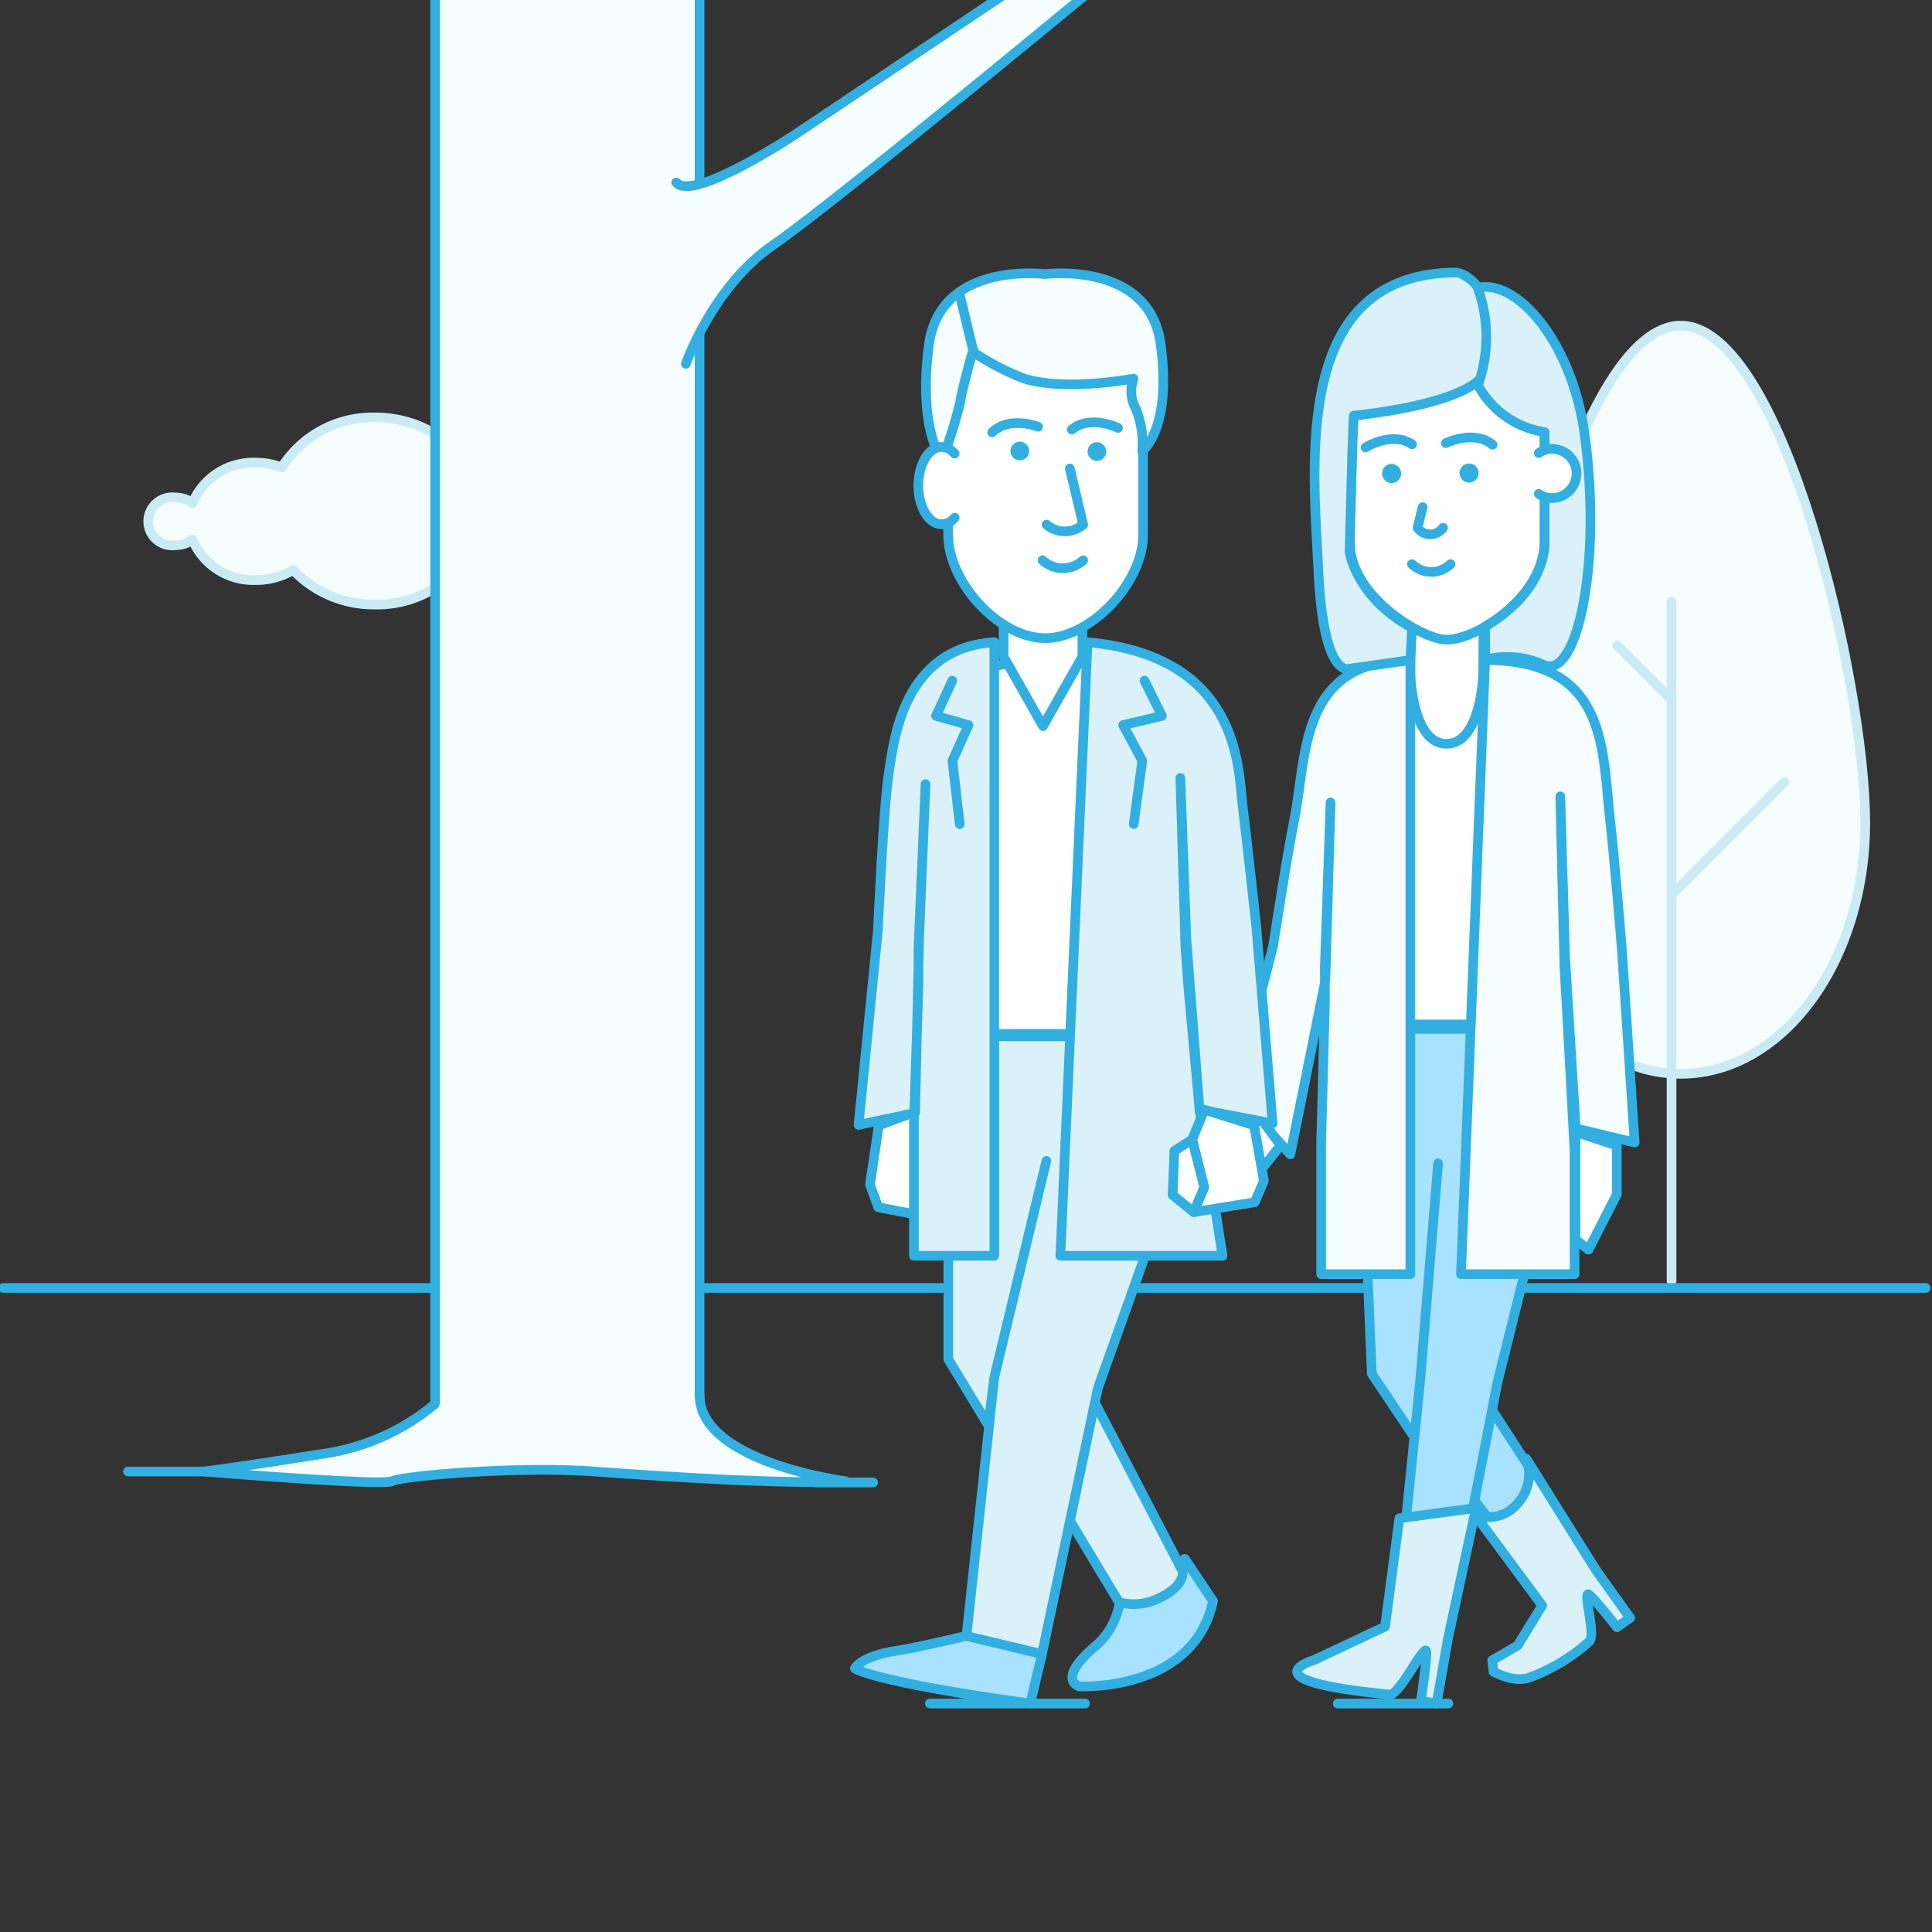
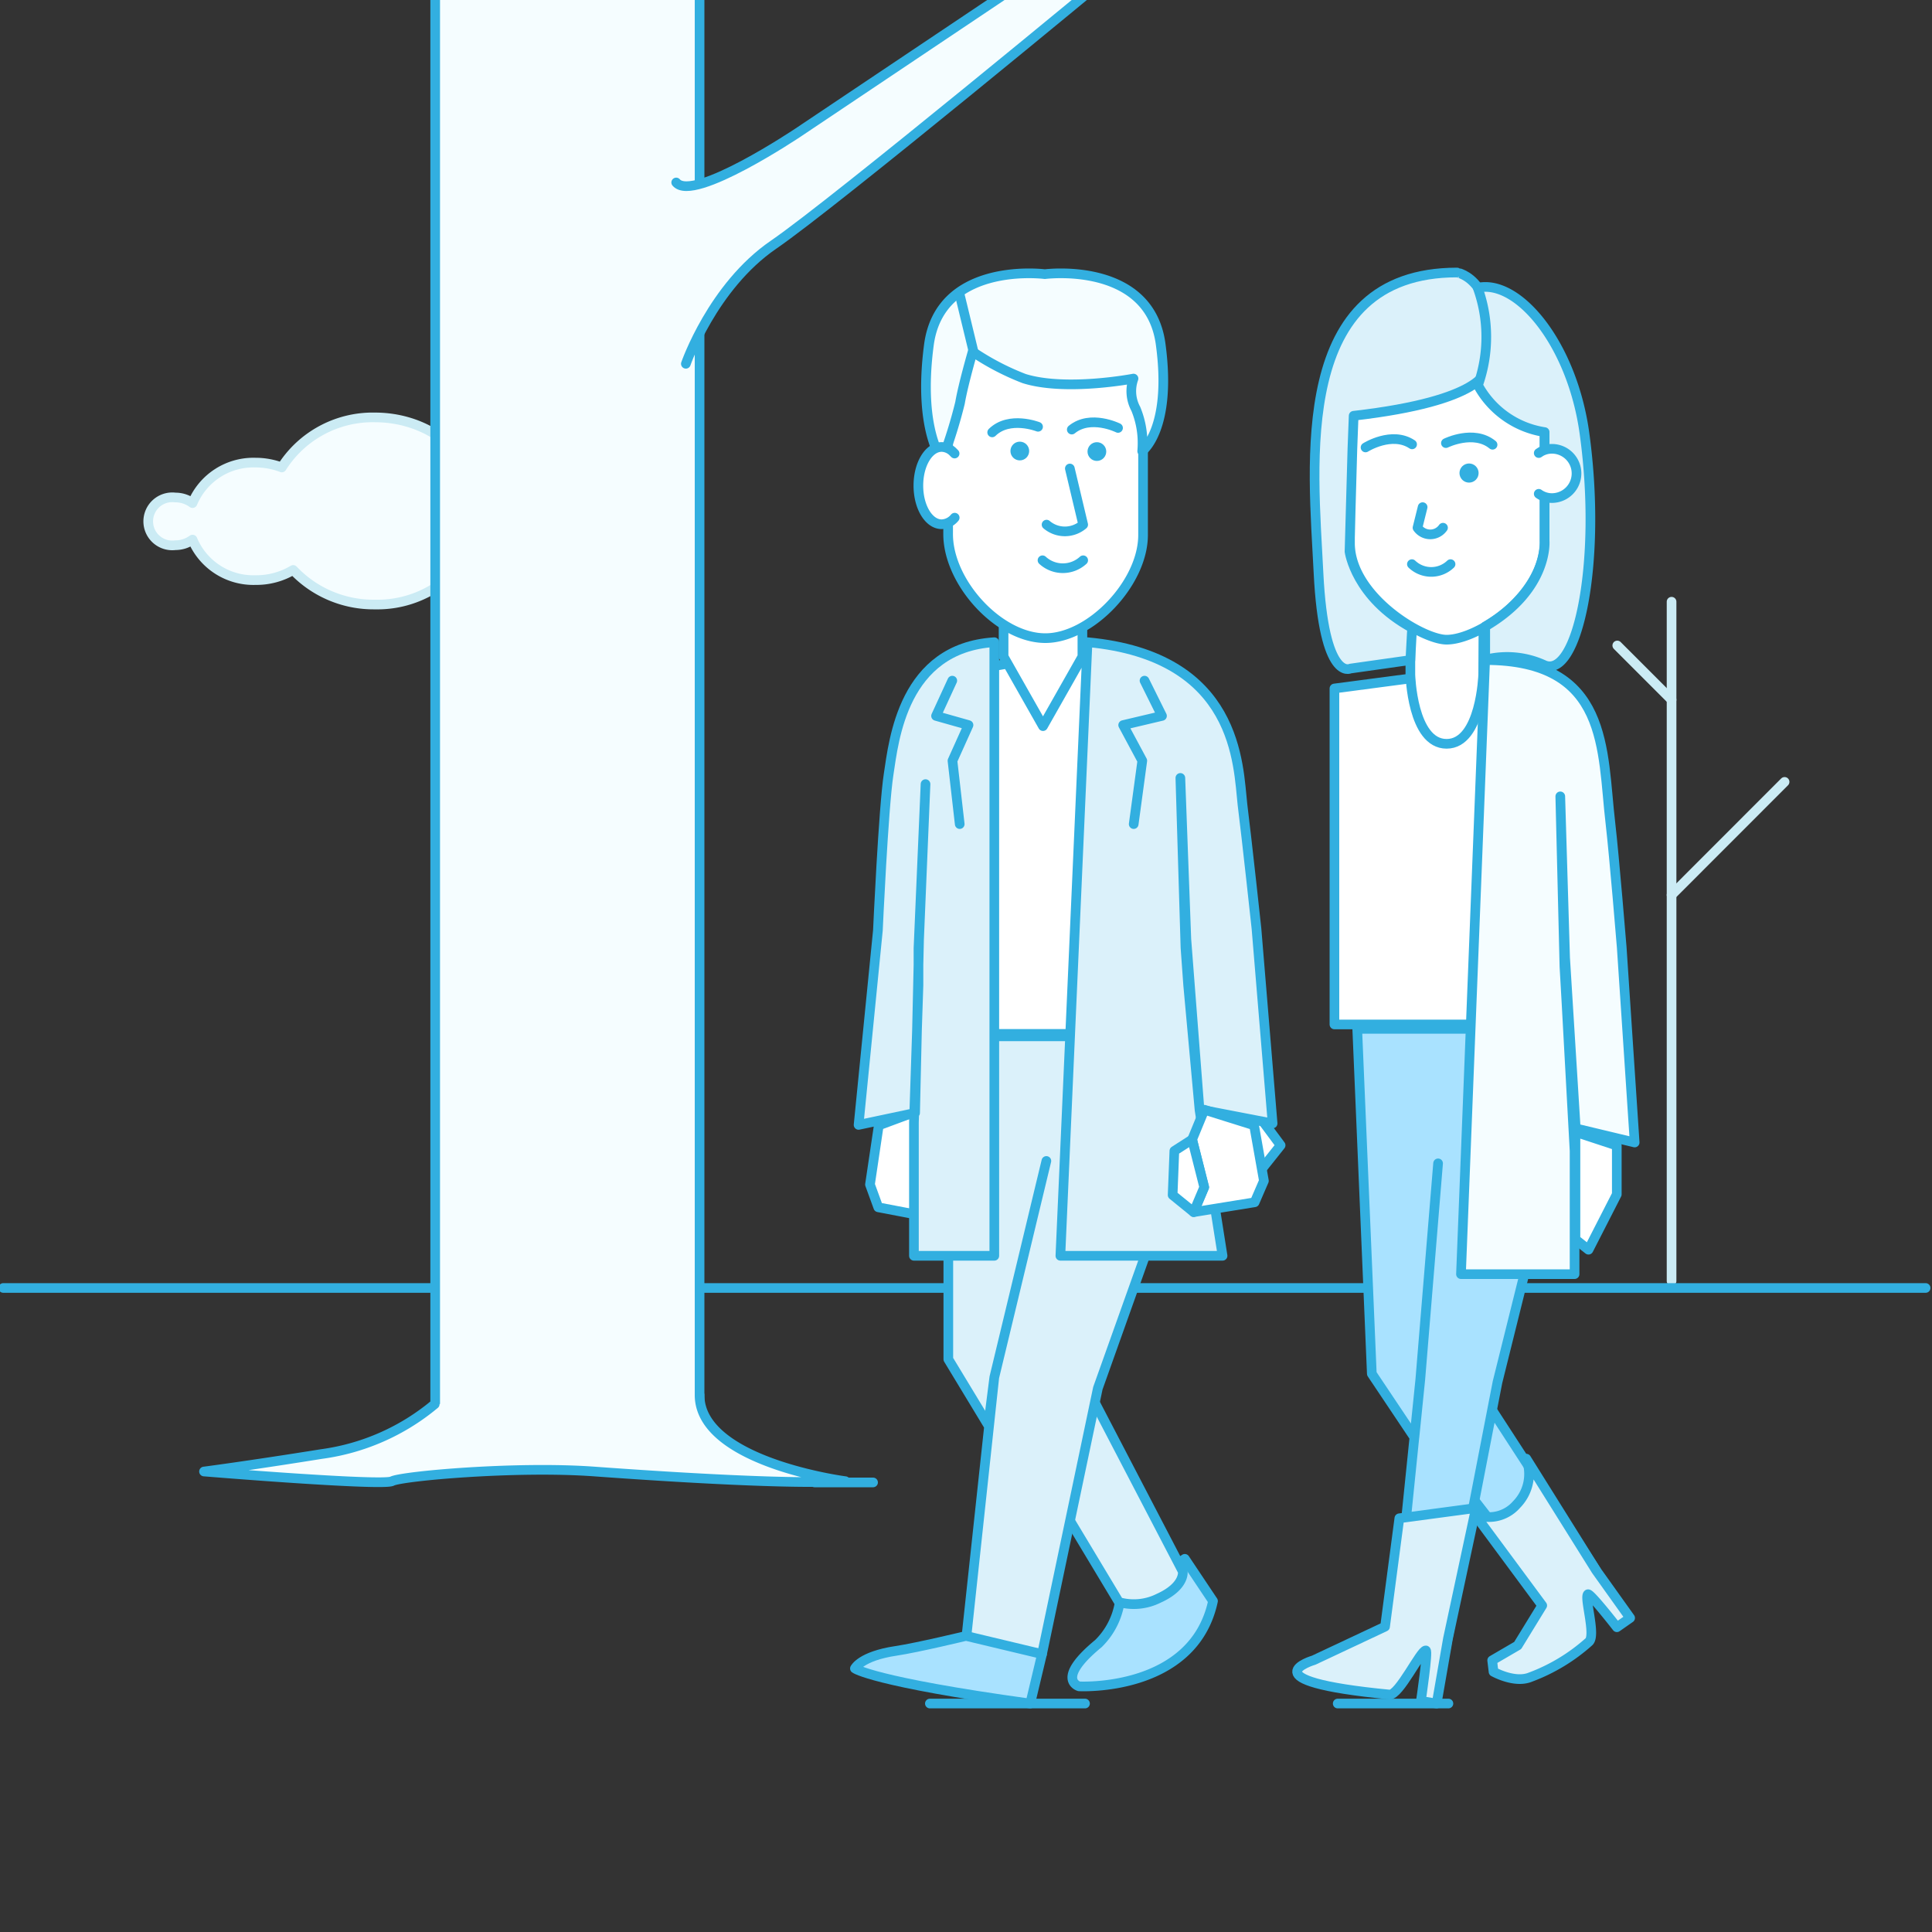
<svg xmlns="http://www.w3.org/2000/svg" id="Layer_1" data-name="Layer 1" viewBox="0 0 200 200">
  <rect x="0" y="0" width="200" height="200" fill="#333333" stroke="none" />
  <defs>
    <style>.cls-1,.cls-3{fill:none;}.cls-2,.cls-5{fill:#f5fdff;}.cls-2{stroke:#cbebf4;}.cls-2,.cls-3,.cls-4,.cls-5,.cls-6,.cls-7,.cls-9{stroke-linecap:round;stroke-linejoin:round;}.cls-3,.cls-4,.cls-5,.cls-6,.cls-7,.cls-9{stroke:#32afe0;}.cls-4{fill:#a9e2ff;}.cls-6{fill:#dbf1fa;}.cls-7{fill:#fff;}.cls-8{fill:#32afe0;}.cls-9{fill:#99d6ff;}.cls-10{clip-path:url(#clip-path);}</style>
    <clipPath id="clip-path">
      <rect class="cls-1" x="7.05" width="130.74" height="181.07" />
    </clipPath>
  </defs>
  <title>243</title>
  <path class="cls-2" d="M50.33,50.36l-1,0c-1.25-4.12-5.48-7.15-10.51-7.15a11.14,11.14,0,0,0-9.65,5.18,7.58,7.58,0,0,0-2.72-.5,6.83,6.83,0,0,0-6.52,4.19,3,3,0,0,0-1.78-.58,2.49,2.49,0,1,0,0,4.94,3,3,0,0,0,1.78-.58,6.83,6.83,0,0,0,6.52,4.19A7.44,7.44,0,0,0,30.35,59a11.45,11.45,0,0,0,8.46,3.58,11.17,11.17,0,0,0,9.57-5c.62.06,1.27.1,1.94.1,4.74,0,8.58-1.63,8.58-3.63S55.07,50.36,50.33,50.36Z" />
-   <path class="cls-2" d="M193.09,85.16c0,14.36-8.55,26-19.1,26s-19.1-11.64-19.1-26,8.55-51.45,19.1-51.45S193.09,70.8,193.09,85.16Z" />
  <line class="cls-2" x1="173.04" y1="132.61" x2="173.04" y2="62.29" />
  <line class="cls-2" x1="173.04" y1="92.65" x2="184.74" y2="80.94" />
  <line class="cls-2" x1="173.04" y1="72.44" x2="167.42" y2="66.82" />
  <line class="cls-3" x1="0.34" y1="133.33" x2="199.34" y2="133.33" />
-   <line class="cls-3" x1="13.25" y1="152.33" x2="24.02" y2="152.33" />
  <line class="cls-3" x1="84.32" y1="153.46" x2="90.38" y2="153.46" />
  <line class="cls-3" x1="96.26" y1="176.35" x2="112.32" y2="176.35" />
  <line class="cls-3" x1="138.48" y1="176.35" x2="149.94" y2="176.35" />
  <polyline class="cls-4" points="150 139.1 165.23 162.56 160.21 165.08 142.68 142.47" />
  <rect class="cls-5" x="144.14" y="109.03" width="10.88" height="21.69" />
  <polygon class="cls-4" points="149.58 171.1 144.14 171.1 147.03 142.79 148.87 120.43 148.87 120.43 147.73 134.28 147.03 142.79 146.42 148.8 142.01 142.21 140.5 106.51 159.87 106.51 160.21 122.21 155.02 143.08 149.58 171.1" />
  <path class="cls-6" d="M168.75,167.49l-3.52-4.93L158,151a4.51,4.51,0,0,1-1,4.74,3.78,3.78,0,0,1-4.35,1l7,9.46-2.54,4.14-2.64,1.54.14,1.18s2.17,1.23,3.81.56a19.08,19.08,0,0,0,6.06-3.66c.76-.66-.5-4.58-.1-4.92.21-.17,3,3.41,3,3.41Z" />
  <path class="cls-6" d="M148.72,176.35l1.17-6.71,2.9-13.53-7.93,1.06-1.48,11.22L136,171.86s-7.21,2.11,7.84,3.56c1,.1,3.23-4.6,3.76-4.57.27,0-.51,5.23-.51,5.23Z" />
  <polygon class="cls-7" points="159.59 106.05 138.14 106.05 138.14 71.27 149.75 69.74 159.59 71.27 159.59 106.05" />
  <path class="cls-7" d="M153.54,69.82S153.32,77,149.75,77,146,69.82,146,69.82V64.15h7.57Z" />
-   <path class="cls-5" d="M146,68.33V131.9h-9.23V118.12l.38-14.18v-3.87l.59-17-.54,18.43-3.63,18-5.71-6.31,3.93-15.25s1.47-9.55,2.19-13.06C135.3,78.29,134.47,68.33,146,68.33Z" />
  <polygon class="cls-7" points="132.57 118.56 128.47 123.71 125.33 122.83 126.71 116.84 128.75 113.41 132.57 118.56" />
  <path class="cls-5" d="M153.74,68.33l-2.5,63.57H163V119.15l-.83-15.21-.22-3.87-.43-17.63.5,16.72,1.1,17.65,6.1,1.46-1.34-20.2s-.76-9.3-1.17-12.86C165.82,77.72,166.62,68.33,153.74,68.33Z" />
  <polygon class="cls-7" points="163.09 117.18 163.09 128.3 164.44 129.37 167.37 123.64 167.37 118.59 163.09 117.18" />
  <path class="cls-7" d="M149.75,66.22h0c-2.52,0-10-4.5-10-10V39.84a9.1,9.1,0,0,1,9.07-9.07h2a9.1,9.1,0,0,1,9.07,9.07V56C159.93,61.64,153,66.22,149.75,66.22Z" />
  <path class="cls-3" d="M149.38,54.63a1.61,1.61,0,0,1-2.64,0l.53-2.13" />
  <path class="cls-6" d="M153.82,38.29s-.08,3.19-13.69,4.75L140,46.46,139.7,57.1s.62,4.71,6.48,7.9L146,68.33l-6.21.88s-2.74,1.41-3.3-9.92-2.78-31.08,14.34-31.08C150.79,28.21,155.58,28.91,153.82,38.29Z" />
  <path class="cls-6" d="M153,39.88a9.47,9.47,0,0,0,6.9,4.85V56s.43,5-6.15,8.85l0,3.44a9.17,9.17,0,0,1,6.11.56c3.4,1.47,6-10.49,4.18-23.87-1.24-9.31-6.86-16.13-11.07-15.19A15,15,0,0,1,153,39.88Z" />
  <path class="cls-7" d="M159.29,46.9l.2-.13a2.33,2.33,0,0,1,1.16-.31,2.55,2.55,0,0,1,0,5.1,2.34,2.34,0,0,1-1.36-.44" />
  <path class="cls-3" d="M149.68,45.87s2.88-1.43,4.83.17" />
  <path class="cls-3" d="M146.18,46c-2.1-1.4-4.82.32-4.82.32" />
  <path class="cls-3" d="M150.16,58.4a2.89,2.89,0,0,1-4,0" />
-   <circle class="cls-8" cx="144.06" cy="49.02" r="0.99" transform="translate(7.53 116.22) rotate(-45)" />
  <circle class="cls-8" cx="152.07" cy="48.97" r="0.99" transform="translate(-7.05 63.2) rotate(-22.96)" />
  <path class="cls-4" d="M125.57,165.74l-2.92-4.37-6.74,4.51a7.68,7.68,0,0,1-2.2,4.26c-4.53,3.73-2,4.43-2,4.43S123.55,175.21,125.57,165.74Z" />
  <path class="cls-6" d="M109,136.86l13.44,25.81s.27,1.53-2.49,2.78a5.75,5.75,0,0,1-4.12.4l-14.48-24.09" />
  <polygon class="cls-7" points="95.58 114.79 96.5 119.27 95.6 123.32 96.58 126.06 90.92 124.98 90.06 122.62 90.97 116.5 95.58 114.79" />
  <rect class="cls-6" x="101.93" y="107.13" width="11.72" height="21.66" />
  <polygon class="cls-6" points="107.87 171.23 99.94 170.38 102.93 142.58 108.32 120.18 107.24 124.66 106.36 128.33 102.93 142.58 102.3 147.53 98.17 140.71 98.17 107.28 122.45 107.28 120.7 123.93 113.65 143.71 107.87 171.23" />
  <path class="cls-4" d="M106.65,176.35l1.22-5.12L100,169.35s-5,1.21-7.26,1.55c-3.63.54-4.24,1.82-4.24,1.82S90.33,174.1,106.65,176.35Z" />
  <polygon class="cls-7" points="116.37 107.03 99.46 107.03 99.46 69.57 108.61 67.93 116.37 69.57 116.37 107.03" />
  <polygon class="cls-7" points="112.05 67.97 107.97 75.17 103.89 67.97 103.89 62.3 112.05 62.3 112.05 67.97" />
  <path class="cls-6" d="M102.93,66.48V130H94.61V116.2L95.08,102V98.17l.73-17-.67,16.1-.41,17.94-5.85,1.24,2-20.14s.57-12.65,1.11-16.16S93.47,67.08,102.93,66.48Z" />
  <path class="cls-6" d="M112.58,66.48,109.77,130h16.79l-2.38-15.07L123,102l-.28-3.87-.53-17.6.62,16.69,1.36,17.62,7.57,1.46-1.67-20.17s-1-9.28-1.45-12.84C128.16,79.24,128.23,67.93,112.58,66.48Z" />
  <polyline class="cls-3" points="98.58 70.46 96.9 74.11 100.26 75.06 98.6 78.75 99.35 85.31" />
  <polyline class="cls-3" points="118.48 70.46 120.29 74.11 116.27 75.06 118.25 78.75 117.36 85.31" />
  <polygon class="cls-7" points="124.68 114.88 123.41 117.96 124.66 122.9 123.57 125.48 129.88 124.46 130.84 122.24 129.82 116.49 124.68 114.88" />
  <path class="cls-7" d="M108.21,66.06h0c4.69,0,10.12-5.72,10.12-10.68V40.55a9.39,9.39,0,0,0-9.09-9.61h-2a9.39,9.39,0,0,0-9.09,9.61V55.2C98.09,60.26,103.42,66.06,108.21,66.06Z" />
  <circle class="cls-8" cx="113.55" cy="46.75" r="0.97" transform="translate(0.2 93.98) rotate(-45)" />
  <circle class="cls-8" cx="105.57" cy="46.69" r="0.97" />
  <path class="cls-3" d="M115.74,44.3s-2.85-1.42-4.79.17" />
  <path class="cls-3" d="M102.71,44.76c1.78-1.75,4.75-.58,4.75-.58" />
  <path class="cls-3" d="M112.13,58a3.11,3.11,0,0,1-4.21,0" />
  <path class="cls-3" d="M108.34,54.31a2.92,2.92,0,0,0,3.79,0l-1.38-5.81" />
  <path class="cls-5" d="M96.16,35.7c1.12-8.44,11.3-7.41,12-7.32.74-.09,10.92-1.12,12,7.32,1.17,8.76-1.92,11-1.92,11a9.28,9.28,0,0,0-.66-4.37,3.84,3.84,0,0,1-.24-3.14s-7,1.35-11.32,0a26.6,26.6,0,0,1-5.33-2.78h0s-1,3.45-1.31,5.3a50.58,50.58,0,0,1-1.85,5.92S95,44.47,96.16,35.7Z" />
  <path class="cls-7" d="M98.82,46.95l-.2-.2a1.71,1.71,0,0,0-1.14-.48c-1.33,0-2.41,1.78-2.41,4s1.08,4,2.41,4a1.82,1.82,0,0,0,1.35-.68" />
  <line class="cls-9" x1="99.32" y1="30.38" x2="100.78" y2="36.41" />
  <g class="cls-10">
    <rect class="cls-5" x="45.05" y="-2.12" width="27.37" height="152.64" />
    <path class="cls-5" d="M71,37.66s2.76-8,9.08-12.33S115.36-3,115.36-3h-7.79L82.65,13.7S71.78,21,70,18.89" />
    <path class="cls-5" d="M45,145.36a23.1,23.1,0,0,1-11.71,5.16c-7.62,1.22-12.17,1.81-12.17,1.81s18.49,1.52,19.47,1,12.81-1.59,20.92-1,20.6,1.36,26,1c0,0-15.09-1.95-15.09-8.92" />
  </g>
  <polygon class="cls-7" points="121.39 123.71 121.57 119.14 123.41 117.96 124.66 122.9 123.57 125.48 121.39 123.71" />
</svg>